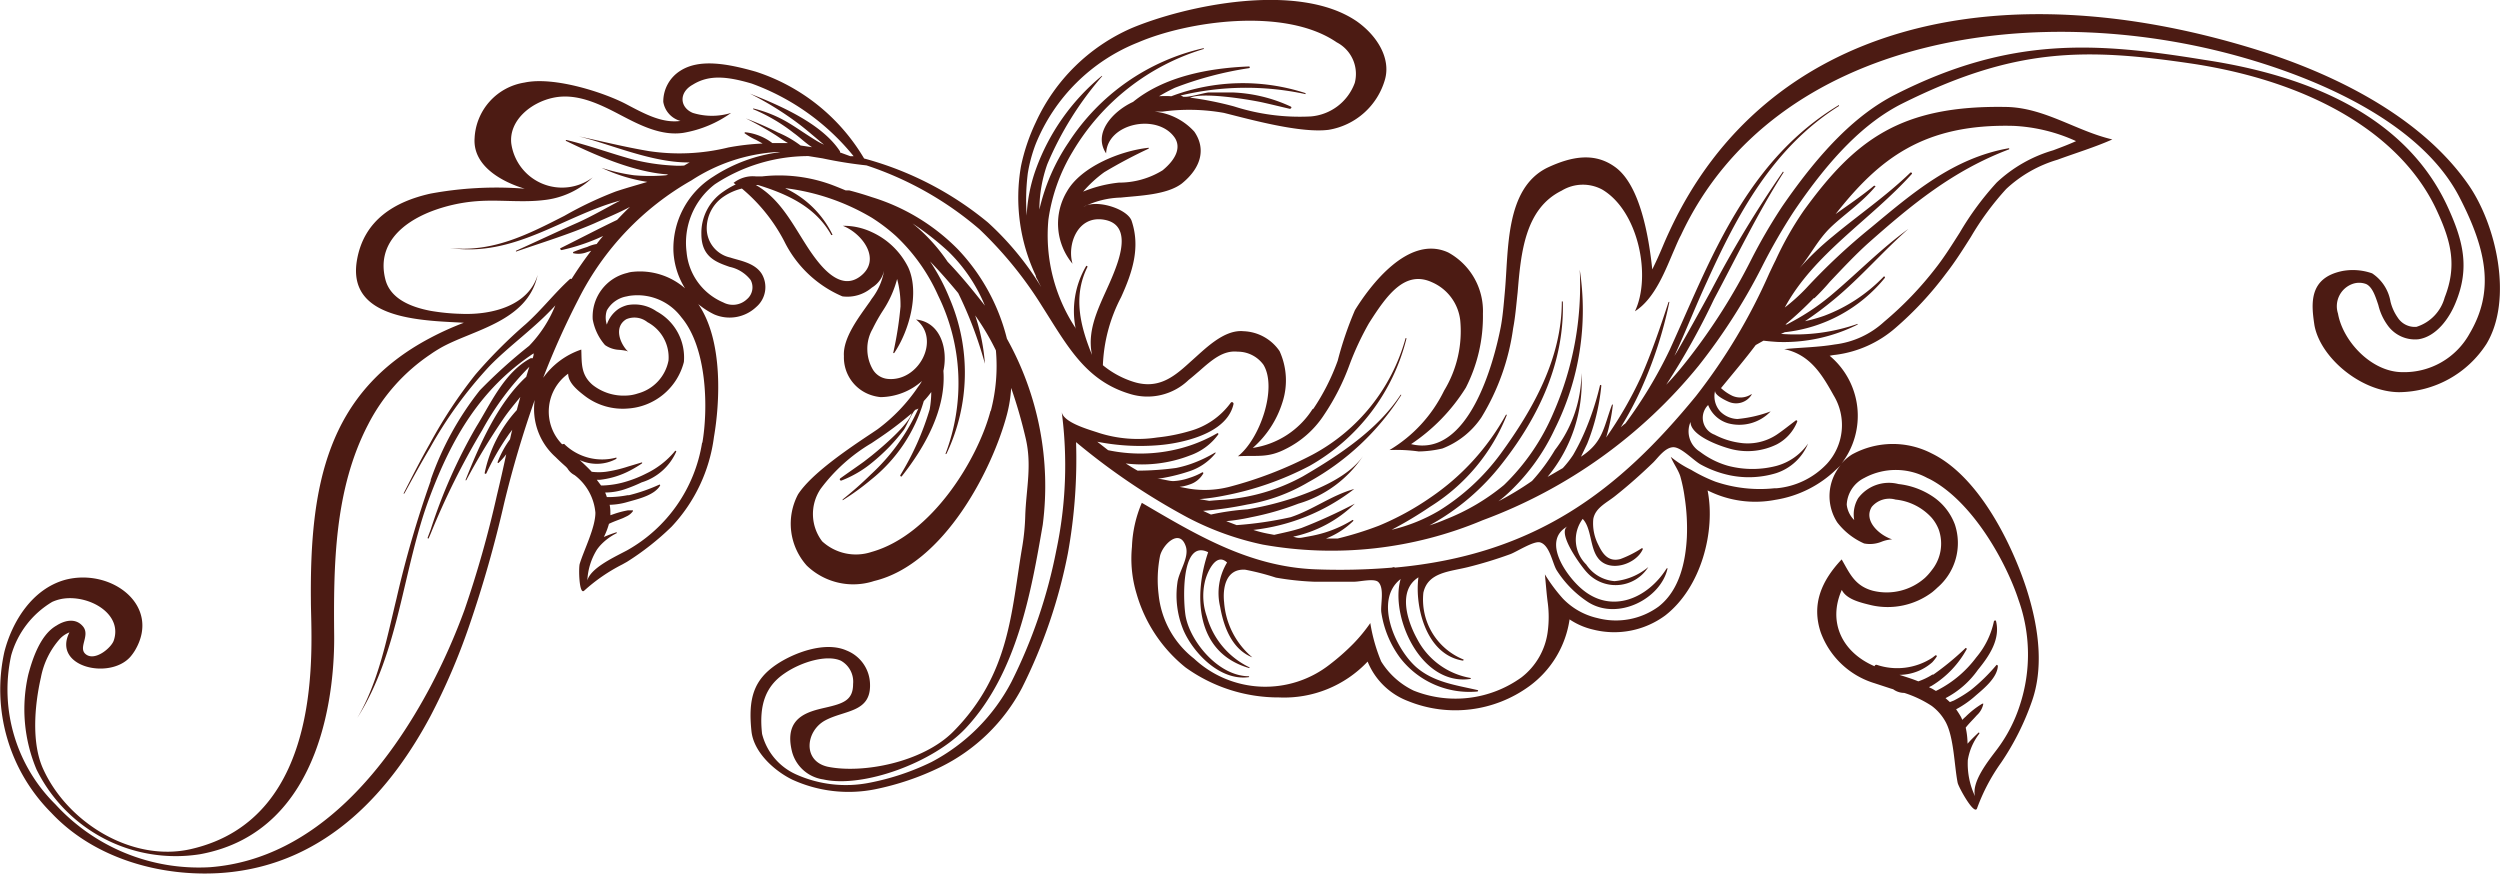
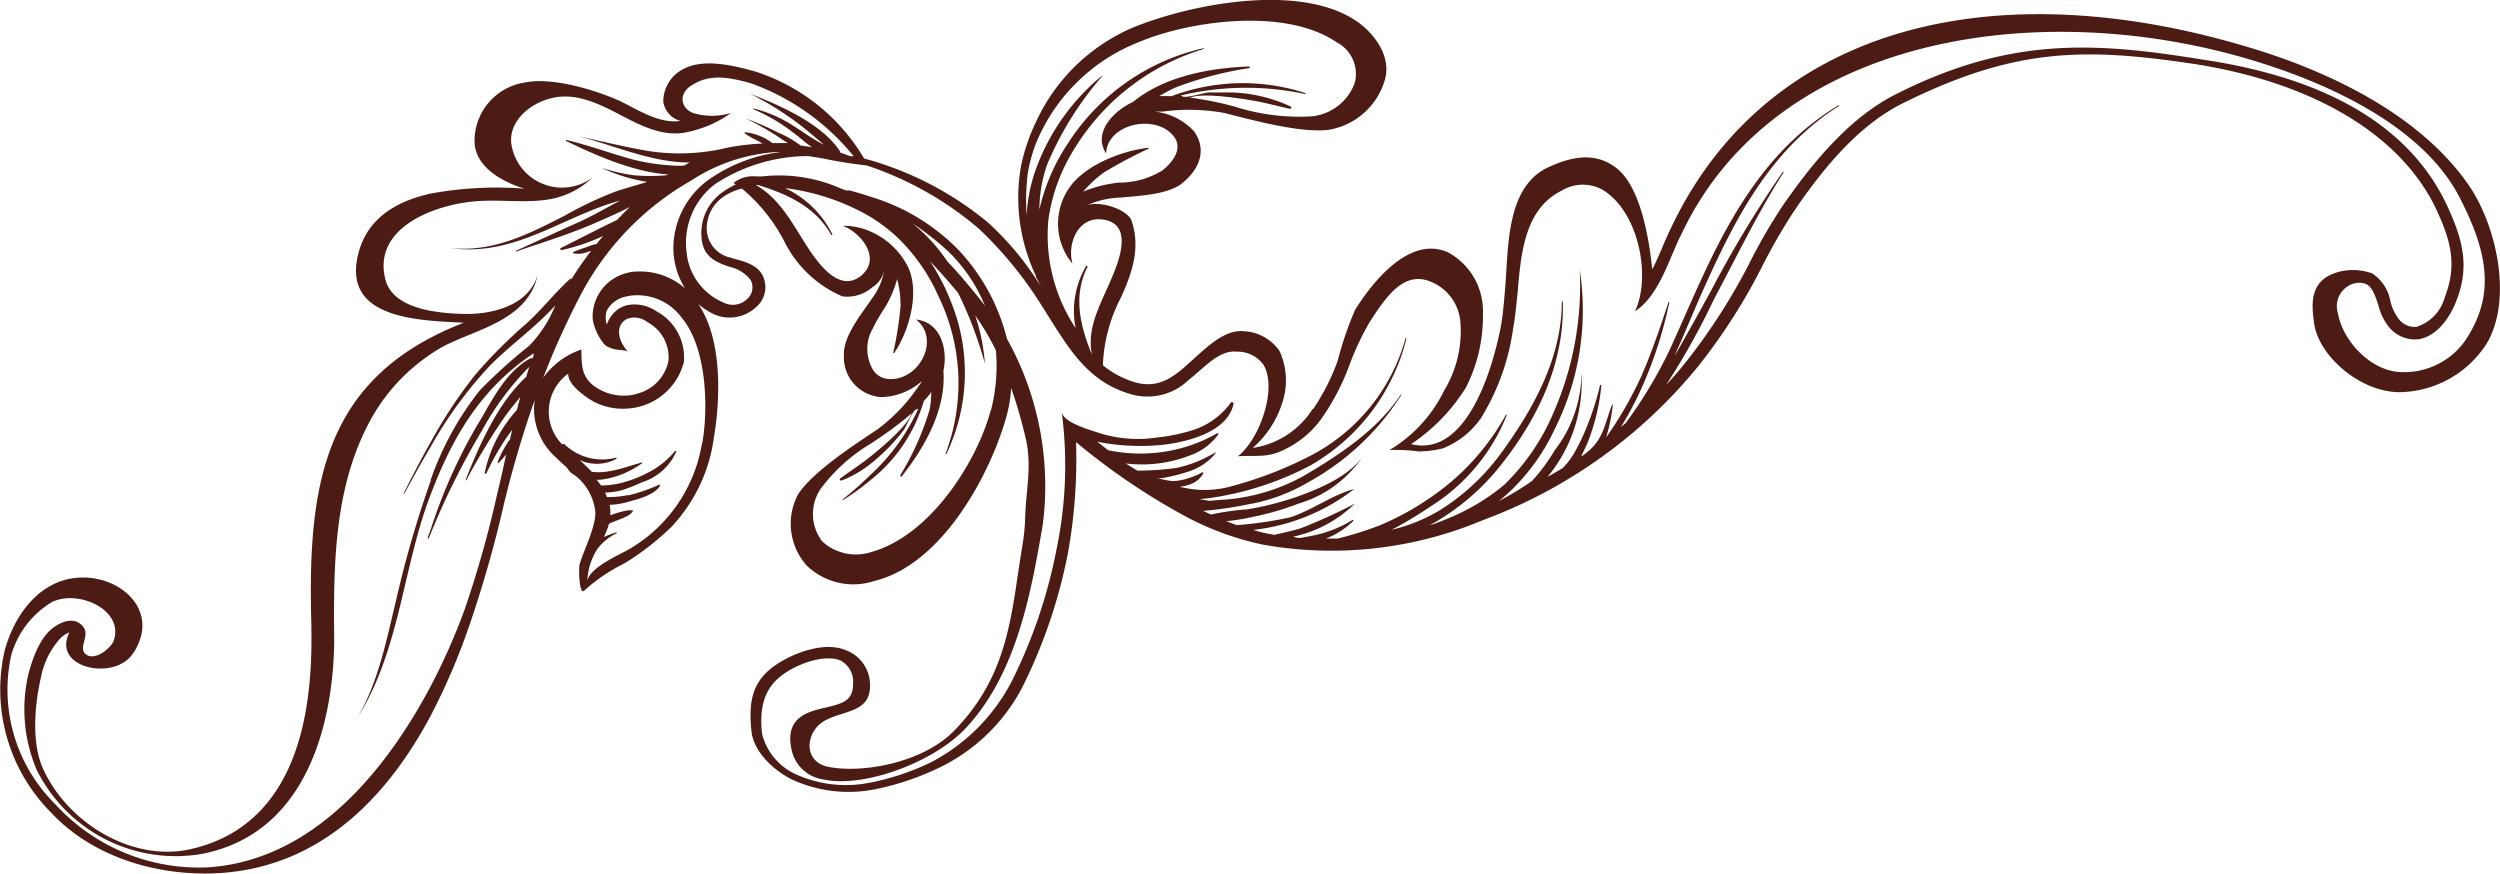
<svg xmlns="http://www.w3.org/2000/svg" viewBox="0 0 177.15 61.93">
  <defs>
    <style>.cls-1{fill:#4c1b13;fill-rule:evenodd;}</style>
  </defs>
  <g id="Слой_2" data-name="Слой 2">
    <g id="Слой_2-2" data-name="Слой 2">
      <path class="cls-1" d="M174.85,13c-3.74-5.31-10.64-8.12-14.76-9.42-18.58-5.83-35-1.85-41.79,12.8-.16.34-.32.7-.47,1.06-.23.55-.48,1.11-.75,1.65-.23-2.18-.83-6-2.67-7.28-1.41-1-3-.76-4.78.08-3,1.49-2.72,5.85-3,8.83-.08.9-.15,1.74-.29,2.47-.48,2.45-2.25,9.28-6.35,8.28a13.17,13.17,0,0,0,3.88-4,11.11,11.11,0,0,0,1.21-5.24,4.73,4.73,0,0,0-2.46-4.34c-2.83-1.3-5.57,2.4-6.61,4.09a24.77,24.77,0,0,0-1.22,3.58,15.5,15.5,0,0,1-1.72,3.4L93,29a6.08,6.08,0,0,1-4.23,2.74,7.09,7.09,0,0,0,2.1-3.22,5,5,0,0,0-.2-3.64,3.23,3.23,0,0,0-2.55-1.41c-1.43-.14-2.79,1.32-3.78,2.18l-.11.1c-1.1,1-2.18,1.83-3.87,1.32a6.49,6.49,0,0,1-2.21-1.19,11.31,11.31,0,0,1,1.29-4.82c.8-1.76,1.38-3.51.75-5.4-.29-.87-2.53-1.57-3.41-1A6.27,6.27,0,0,1,79.43,14c1.32-.14,3.26-.19,4.32-1,1.45-1.18,1.67-2.53.88-3.67a4.4,4.4,0,0,0-2.8-1.42c.19,0,.37,0,.54,0A14,14,0,0,1,86.73,8c1.92.48,5.41,1.45,7.41,1.2a5,5,0,0,0,4-3.57c.42-1.49-.54-3.09-2-4.12C92-1.32,84,.39,80.17,2A13.33,13.33,0,0,0,73.4,8.66a13.83,13.83,0,0,0-1.05,3.1,12.93,12.93,0,0,0,1.05,7.78c0,.13.11.25.16.37s.15.29.22.43A20.93,20.93,0,0,0,70,15.76a23.24,23.24,0,0,0-8.77-4.53,13.89,13.89,0,0,0-7.67-6.15c-2-.57-4-.94-5.36-.06A2.58,2.58,0,0,0,47,7.22a1.68,1.68,0,0,0,1.22,1.35c-1.28.17-2.47-.46-3.81-1.17-1.56-.83-5.13-2-7.24-1.55a4.19,4.19,0,0,0-3.54,3.94c-.14,2,2,3.12,3.55,3.58a25.66,25.66,0,0,0-6.68.35c-2.54.57-4.7,1.87-5.2,4.68-.58,3.25,2.37,4.05,5.2,4.32.83.08,1.65.11,2.37.15a20.84,20.84,0,0,0-2.37,1.07c-7.35,3.87-8.55,10.5-8.47,18.64,0,3,1.14,15.4-8.52,17.59-4.14.94-8.73-1.86-10.46-5.7-.8-1.77-.63-4.36-.15-6.47a5.71,5.71,0,0,1,1.36-2.75,1.87,1.87,0,0,1,.66-.44c-1.23,2.44,2.83,3.39,4.31,1.74a3.46,3.46,0,0,0,.34-.47c1.87-3.17-1.67-5.84-4.93-5-2.38.65-3.79,3-4.33,5.11a12.35,12.35,0,0,0,3.32,11.4c3.09,3.3,7.89,4.58,12.16,4.26,7.56-.58,12.07-6.16,14.71-11.1a45.71,45.71,0,0,0,2.74-6.38,85,85,0,0,0,2.49-8.74,74.86,74.86,0,0,1,2.16-7.29,4.56,4.56,0,0,0,1.48,4.05c.24.24.49.47.74.69l.1.11a1.25,1.25,0,0,0,.51.48,3.75,3.75,0,0,1,1.47,2.66c0,1.06-.8,2.61-1.11,3.62-.09.28-.05,2.22.31,1.91A12.31,12.31,0,0,1,44.09,40l.34-.19a19.15,19.15,0,0,0,3.16-2.49,11.41,11.41,0,0,0,3-6.35c.42-2.42.67-6.84-1.11-9.42a5.59,5.59,0,0,0,1.11.72,2.75,2.75,0,0,0,3-.52,1.85,1.85,0,0,0,.39-2.34c-.5-.8-1.58-.94-2.23-1.16a2.12,2.12,0,0,1-1.67-2,2.71,2.71,0,0,1,1.2-2.32,4,4,0,0,1,1.29-.57,12.21,12.21,0,0,1,3,3.73A8.17,8.17,0,0,0,59.69,21a2.67,2.67,0,0,0,2.09-.62,1.86,1.86,0,0,0,.87-1.22,4.46,4.46,0,0,1-.87,2c-.07.1-.13.21-.21.31-.7,1-1.85,2.47-1.77,3.76a2.81,2.81,0,0,0,2,2.79,3,3,0,0,0,.61.12A4.51,4.51,0,0,0,65.33,27a3.06,3.06,0,0,1-.28.42,12.23,12.23,0,0,1-2.87,3l-.4.27c-1.67,1.11-4.27,2.86-5.23,4.34a4.44,4.44,0,0,0,.62,5.05,4.75,4.75,0,0,0,4.61,1.14l.16-.05c5-1.2,8.41-8,9.41-11.79a9.53,9.53,0,0,0,.3-1.89c.4,1.14.73,2.3,1,3.44.5,2,.07,3.63,0,5.59a15.74,15.74,0,0,1-.22,2.26c-.78,4.58-.86,9-4.88,13.06-2.16,2.18-6.42,3-8.9,2.49-1.81-.41-1.55-2.54-.18-3.28s3.24-.55,3.18-2.56A2.62,2.62,0,0,0,60,46.1c-1.56-.7-3.81.19-5,1-1.58,1.08-2,2.38-1.75,4.73.17,1.5,1.64,2.8,2.88,3.41a9.59,9.59,0,0,0,5.87.69,19.3,19.3,0,0,0,4.61-1.56,13,13,0,0,0,5.81-5.63,37,37,0,0,0,3.25-9.53,37.59,37.59,0,0,0,.58-7.88,47,47,0,0,0,7.94,5.36,20.59,20.59,0,0,0,5.29,1.9,27.64,27.64,0,0,0,15.59-1.73,35.65,35.65,0,0,0,15.3-10.95,41.69,41.69,0,0,0,4.48-7A41.15,41.15,0,0,1,127.1,15c2.63-3.9,5.06-6.32,7.63-7.63,8-4,12.94-4,20.67-2.85C164,5.84,170.28,9.64,172.71,15c1,2.17,1.39,3.87.52,6.08a3,3,0,0,1-2,2.08,1.44,1.44,0,0,1-1.33-.66,3.4,3.4,0,0,1-.51-1.13,3,3,0,0,0-1.3-2A4.11,4.11,0,0,0,166,19.2c-2.44.49-2.22,2.36-2,3.84.41,2.29,3.29,4.73,6,4.75a7.45,7.45,0,0,0,6.19-3.42C178.09,21.22,176.9,15.88,174.85,13ZM73.4,18.15h0v0ZM78.07,5.38A15.33,15.33,0,0,0,73.4,12a11.17,11.17,0,0,0-.65,3.28,15.46,15.46,0,0,1,.08-3,10.49,10.49,0,0,1,.57-2.1A13,13,0,0,1,80.66,3c3.5-1.5,10.39-2.52,14.06,0A2.52,2.52,0,0,1,96,5.87a3.63,3.63,0,0,1-3.11,2.38,15.2,15.2,0,0,1-5.45-.71,23.44,23.44,0,0,0-3.11-.62c.89-.39,3.91.09,5,.31.69.15,1.37.32,2.06.48.1,0,.17-.11.07-.16a10.69,10.69,0,0,0-4.16-1c-.55,0-1.09,0-1.63,0-.23,0-1.27.31-1.66.31H83.9l-.05,0a.69.69,0,0,0-.2-.09,19.92,19.92,0,0,1,8.86-.1s0,0,0-.07A14.31,14.31,0,0,0,83,6.82a6.31,6.31,0,0,0-.87,0c.35-.21.72-.41,1.12-.6A24.88,24.88,0,0,1,88.5,4.83a.06.06,0,0,0,0-.12c-2.85.11-6,.71-8.21,2.51-1.45.67-2.86,2.23-1.91,3.65C78.46,8.73,82,8,83.23,9.74c.46.67.15,1.51-.85,2.33a5.86,5.86,0,0,1-3.09.87,9.11,9.11,0,0,0-2.54.64,8.75,8.75,0,0,1,1.5-1.38,35,35,0,0,1,3.15-1.67s0-.06,0-.06c-2,.21-4.78,1.34-5.78,3.07A4.44,4.44,0,0,0,76,18.69c-.4-1.33.34-3.45,2.24-3.12s1.18,2.52.7,3.73c-.76,1.95-2,3.78-1.56,5.85h0c-.81-2-1.38-4.12-.32-6.24,0-.06-.07-.1-.1-.05a6.29,6.29,0,0,0-.73,4.46l0-.05a11.92,11.92,0,0,1-1.94-7.71A12.7,12.7,0,0,1,76,10.76a16.25,16.25,0,0,1,9.3-7.29s0-.07,0-.06a15.47,15.47,0,0,0-9.58,6.68,14.1,14.1,0,0,0-2.07,4.76,9.74,9.74,0,0,1,.56-3.21A23.3,23.3,0,0,1,78.1,5.4S78.09,5.36,78.07,5.38Zm-40.33,20h-.13c-1.88,1-2.85,3.24-3.86,4.86a37.16,37.16,0,0,0-3.23,7.28l-.22.59c0,.05.07.08.09,0l.13-.3a53.24,53.24,0,0,1,3.65-7.33,20,20,0,0,1,3.34-4.49c-.08.24-.15.47-.22.71-2.07,1.9-3.38,5-4.31,7.33,0,0,.05,0,.06,0a46.06,46.06,0,0,1,2.6-4.31c.37-.55.81-1.07,1.23-1.59-.08.3-.17.62-.25.93a9.51,9.51,0,0,0-2.28,4.47.07.07,0,0,0,.13,0A17.66,17.66,0,0,1,36,30.86c.09-.14.2-.27.3-.41-.06.22-.11.45-.16.68a6.94,6.94,0,0,0-.89,1.64s.07.08.11,0a4.81,4.81,0,0,0,.51-.58q-.32,1.5-.66,2.91a76,76,0,0,1-2.3,8.13,44.36,44.36,0,0,1-2.39,5.39C27.67,54,22.59,60.86,14.88,61.45A13.77,13.77,0,0,1,3.93,57,11.42,11.42,0,0,1,.79,46.45a6.44,6.44,0,0,1,2.91-3.8,3,3,0,0,1,1.08-.26c1.82-.09,3.89,1.22,3.28,3-.17.5-1.28,1.45-1.94,1s.31-1.34-.24-2S4.51,44,4,44.33c-1.14.64-1.71,2.38-2,3.49a11,11,0,0,0,.59,6.71,11,11,0,0,0,11.59,6c8.94-1.64,9.52-12.23,9.5-15.44-.05-5,0-10.39,2.4-15a13.25,13.25,0,0,1,4.45-5c.21-.15.44-.29.66-.42,2.23-1.29,6.2-1.84,6.91-5.19-.64,2.16-3.19,2.84-5.37,2.76a15.06,15.06,0,0,1-2.2-.21c-1.48-.28-2.9-.89-3.23-2.26-.59-2.39,1.1-3.94,3.23-4.78a11.44,11.44,0,0,1,3.21-.73c1.6-.13,3.2.11,4.78-.08A5.9,5.9,0,0,0,42,12.57a3.63,3.63,0,0,1-5.77-2.4c-.18-1.62,1.38-2.92,3-3.25s3.19.41,4.74,1.23c1.32.69,2.88,1.51,4.47,1.26A8.17,8.17,0,0,0,51.81,8,4.59,4.59,0,0,1,49.09,8c-.93-.39-1-1.45,0-2,1.17-.73,2.46-.58,4.17-.08a16.57,16.57,0,0,1,7.23,5.15l-.23,0-.74-.27a.12.12,0,0,0,0-.08c-1.26-1.94-4.2-3.23-6.39-4.09,0,0-.07,0,0,0a22.52,22.52,0,0,1,3.39,2.09c.62.46,1.22,1,1.87,1.53a4.3,4.3,0,0,1-.6-.32c-.65-.39-1.27-.84-1.94-1.24a9,9,0,0,0-2.45-1c-.05,0-.06.05,0,.06a12.36,12.36,0,0,1,2.85,1.68c.41.29.83.71,1.29,1l-.81-.12a7.47,7.47,0,0,0-1.6-.92,22.87,22.87,0,0,0-2.28-1s-.06,0,0,0a22.45,22.45,0,0,1,2.15,1.21c.27.18.55.38.84.54-.37,0-.73,0-1.11,0a3.83,3.83,0,0,0-1.94-.77s-.07.07,0,.09a4.28,4.28,0,0,0,.78.45l.47.26a17.42,17.42,0,0,0-2.43.28,14.52,14.52,0,0,1-5.61.26C44.21,10.41,42.61,10,41,9.66c0,0,0,0,0,0,2.27.56,5.24,1.89,7.88,1.85-.13.06-.26.14-.4.22a5.12,5.12,0,0,1-.79,0,14.43,14.43,0,0,1-2.85-.43c-1.58-.43-3.1-1-4.7-1.38-.06,0-.07.07,0,.08,1.73.84,4.68,2.21,7.21,2.36l-.14.06a13.38,13.38,0,0,1-2.28,0,12.9,12.9,0,0,1-2.31-.53s0,0,0,0a12,12,0,0,0,3.25,1c-.72.22-1.46.42-2.24.68A26.21,26.21,0,0,0,40,15.29c-2.55,1.3-5.09,2.62-8.12,2.28,0,0,0,0,0,0,4.57.68,8-2.26,12.07-3.36-1,.53-2,1.11-3,1.56-1.47.65-2.92,1.34-4.39,2,0,0,0,.07,0,.06,1.87-.65,3.75-1.22,5.55-2,.82-.37,1.71-.73,2.53-1.17-.32.3-.62.61-.91.92-1.34.64-2.67,1.34-4,2-.08,0,0,.16.07.14a14.09,14.09,0,0,0,2.94-1c-.16.18-.32.38-.46.57a2.61,2.61,0,0,0-.67.21,10.2,10.2,0,0,0-1,.36s0,.06,0,.08a1.63,1.63,0,0,0,1-.08l.28-.09c-.49.64-.95,1.3-1.39,2a.11.11,0,0,0-.11,0c-1.1,1-2,2.18-3.14,3.2a34.28,34.28,0,0,0-3.56,3.57,33.44,33.44,0,0,0-3.22,4.88c-.66,1.16-1.26,2.34-1.87,3.54,0,0,0,.05.06,0,.58-1.06,1.17-2.15,1.81-3.22a29.86,29.86,0,0,1,4.2-5.78c1.4-1.45,3.29-2.77,4.68-4.32a8.86,8.86,0,0,1-1.86,2.87A36.59,36.59,0,0,0,34,27.66,21.66,21.66,0,0,0,30.52,34l0,.07A74.92,74.92,0,0,0,28.1,42.4c-.69,2.83-1.26,5.89-2.78,8.47,0,0,0,.05,0,0,3-4.72,3.21-10.58,5.14-15.68l0,0c1.55-4.12,3.57-7.64,7.35-10.15C37.83,25.14,37.78,25.27,37.74,25.41ZM41,21.18a20.06,20.06,0,0,1,8-8.4,12.48,12.48,0,0,1,5.92-2,2.32,2.32,0,0,1,.37,0,11.19,11.19,0,0,0-4.77,1.75,6,6,0,0,0-2.8,5.29,5.46,5.46,0,0,0,.82,2.61,4.86,4.86,0,0,0-3.69-1.17,1.67,1.67,0,0,0-.4.08A3.18,3.18,0,0,0,42,22.63a3.76,3.76,0,0,0,.87,1.82,1.9,1.9,0,0,0,1,.34,4.2,4.2,0,0,1,.51.07.37.37,0,0,1,.14.07l-.14-.15c-.51-.6-.84-1.65,0-2.16l0,0a1.47,1.47,0,0,1,1.5.21,2.82,2.82,0,0,1,1.49,2.72,3,3,0,0,1-2.17,2.33,2.83,2.83,0,0,1-.82.15A3.55,3.55,0,0,1,42,27.28c-.86-.73-.77-1.56-.81-2.51a5.46,5.46,0,0,0-2.7,2A55.9,55.9,0,0,1,41,21.18Zm8.75,10.19A10.66,10.66,0,0,1,44.43,39l-.25.13c-.8.42-2.34,1.16-2.56,2a4.53,4.53,0,0,1,.67-2.17,3,3,0,0,1,.32-.39,4,4,0,0,1,1.09-.79s0-.08,0-.07a9.57,9.57,0,0,0-.91.34,5,5,0,0,0,.36-.93h0c.32-.16.66-.27,1-.41l.31-.15a1.14,1.14,0,0,0,.39-.34s0-.06,0-.06l-.34,0a6.62,6.62,0,0,0-1,.26l-.26.09a1,1,0,0,0,0-.17,2.57,2.57,0,0,0-.05-.57,4.83,4.83,0,0,0,1.27-.2l.25-.07c.69-.19,1.7-.47,2.06-1.1,0,0,0-.08-.06-.06a12.15,12.15,0,0,1-2.15.75l-.1,0a7.51,7.51,0,0,1-1.14.13H43a3,3,0,0,0-.12-.32,4.43,4.43,0,0,0,1.53-.28,10.75,10.75,0,0,0,1.06-.44A3.94,3.94,0,0,0,47.92,32c0-.06-.07-.09-.12,0a6,6,0,0,1-2,1.55,8.31,8.31,0,0,1-1.35.55,6.45,6.45,0,0,1-1.69.3h-.17L42.29,34h.21a6,6,0,0,0,1.93-.55,8.06,8.06,0,0,0,1.07-.62s0-.09,0-.07l-1,.3a9.2,9.2,0,0,1-1.57.37,4.11,4.11,0,0,1-1,0c-.27-.29-.56-.56-.85-.83a2.89,2.89,0,0,0,2.6-.09s0-.11,0-.09A3.84,3.84,0,0,1,40,31.48c0-.05-.12,0-.17,0a3.31,3.31,0,0,1,.43-5c0,.65.69,1.2,1.2,1.59a4.42,4.42,0,0,0,3,.88,4.39,4.39,0,0,0,4-3.3,3.71,3.71,0,0,0-1.94-3.59,2.73,2.73,0,0,0-2.06-.44,2.24,2.24,0,0,0-.6.25A2.16,2.16,0,0,0,43,23a1.6,1.6,0,0,1,0-1,2,2,0,0,1,1.42-1,2.38,2.38,0,0,1,.37-.06,3.88,3.88,0,0,1,3.49,1.54C50.13,24.67,50.18,29,49.77,31.37Zm20.44-2.26c-.88,3.37-4.13,8.79-8.43,10a3.53,3.53,0,0,1-3.5-.75,3.19,3.19,0,0,1-.11-3.72,12.25,12.25,0,0,1,3.61-3.24l.37-.25a24.94,24.94,0,0,0,2.47-1.86c-.2.73-1.8,2.16-2.84,3l-.54.42c-.55.4-1.13.79-1.68,1.19-.08.07,0,.18.09.15a7.86,7.86,0,0,0,2.13-1.24,14.23,14.23,0,0,0,1.27-1.16,14,14,0,0,0,1-1.17c.14-.17.54-1.11.77-1.38l.07-.07,0,0a.46.46,0,0,0,.21-.09,14.28,14.28,0,0,1-3.37,4.68,26,26,0,0,1-2,1.77s0,.08,0,.06a17.64,17.64,0,0,0,2-1.45,11.1,11.1,0,0,0,3.75-5.58,6.42,6.42,0,0,0,.53-.64A7.69,7.69,0,0,1,65.88,29a19.6,19.6,0,0,1-2.09,4.68c0,.06.07.12.11.07,1.68-2.12,3.15-4.8,2.95-7.47.32-1.46-.14-3.44-1.94-3.64,1.78,1.39.21,4.42-2,4.21a1.38,1.38,0,0,1-1.08-.7,2.87,2.87,0,0,1-.37-1.35,2.8,2.8,0,0,1,.37-1.49A12.11,12.11,0,0,1,62.57,22a7.61,7.61,0,0,0,1-2.23,7.09,7.09,0,0,1,.24,1.95,24.87,24.87,0,0,1-.52,3.3s0,0,.07,0c1.07-1.58,1.82-4.27,1-6.07a5.36,5.36,0,0,0-2.58-2.5A4.68,4.68,0,0,0,59.72,16c1.39.54,2.75,2.38,1.28,3.55s-2.88-.72-3.62-1.8c-1.14-1.7-2-3.6-3.82-4.64h.15c2.11.65,4.08,1.56,5.18,3.52,0,.06.13,0,.1,0a7,7,0,0,0-3.35-3.29h.06a15.75,15.75,0,0,1,6.08,2.09,12.69,12.69,0,0,1,1.7,1.29,13.15,13.15,0,0,1,3,4.23A14.08,14.08,0,0,1,67,32.15s0,.06.07,0a13.33,13.33,0,0,0,.22-11,14.27,14.27,0,0,0-1.39-2.63c.73.75,1.39,1.51,2,2.25a28.32,28.32,0,0,1,1.89,5s0,0,0,0a13.76,13.76,0,0,0-.69-3.42,17.59,17.59,0,0,1,1.47,2.48A12.54,12.54,0,0,1,70.21,29.11ZM64.66,15.83a20,20,0,0,1,2.55,2,11.37,11.37,0,0,1,2.58,3.83l-.16-.21c-.73-.92-1.53-1.91-2.48-2.9A12.39,12.39,0,0,0,64.66,15.83ZM84.24,35.69h0l-.06,0h.07ZM175,23.63a5.29,5.29,0,0,1-4.76,2.74c-2.2,0-4.23-2.2-4.57-4.15a1.68,1.68,0,0,1,1-2.09,1.4,1.4,0,0,1,1,0c.44.21.65.86.86,1.49a4,4,0,0,0,.65,1.42,2.38,2.38,0,0,0,2.19,1c1.27-.19,2.2-1.49,2.65-2.63,1-2.44.51-4.36-.54-6.67-2.55-5.63-8.37-9.16-17.29-10.5C148.56,3,142.49,2.54,134.3,6.7c-2.71,1.38-5.23,3.89-8,7.91a38.39,38.39,0,0,0-2.24,3.85,42.43,42.43,0,0,1-4.4,6.94c-.5.64-1,1.25-1.59,1.86a51.12,51.12,0,0,0,3.38-6.05c1.6-3,3.1-6.12,4.94-9,0,0-.05-.09-.08,0a79.69,79.69,0,0,0-5.06,8.38c-.8,1.45-1.59,2.9-2.42,4.34l-.18.29c.81-1.76,1.51-3.55,2.32-5.3,2.13-4.7,4.64-9.45,9.34-12.41,0,0,0-.09,0-.07-4.32,2.6-6.91,6.52-9,10.76-1.07,2.18-2,4.41-3,6.6A31.94,31.94,0,0,1,115.18,30c-.11.08-.22.18-.33.27a23.5,23.5,0,0,0,1.44-2.7,29.51,29.51,0,0,0,2-6.16s0-.05-.06,0c-.58,1.77-1.18,3.54-1.93,5.26A27.48,27.48,0,0,1,113.81,31a13.07,13.07,0,0,0,.48-2.33s-.05,0-.06,0c-.6,1.6-.62,2.66-2.2,3.69l.44-.92a14.83,14.83,0,0,0,1-4.11c0-.06-.09-.08-.1,0a19.62,19.62,0,0,1-1.09,3.3,15.15,15.15,0,0,1-.81,1.61,7.29,7.29,0,0,1-.73.93c-.35.2-.71.42-1.08.62a10.52,10.52,0,0,0,2.4-7.36h0a9,9,0,0,1-1.88,5.46,13.33,13.33,0,0,1-1.62,2.19,21.23,21.23,0,0,1-2.38,1.44,8.71,8.71,0,0,0,.82-.7,14.61,14.61,0,0,0,3.17-4.42,18.83,18.83,0,0,0,1.77-11.29h0a22.48,22.48,0,0,1-1.85,10.11,15.5,15.5,0,0,1-3.52,5.15,15.14,15.14,0,0,1-4.15,2.44,11.52,11.52,0,0,1-1.13.42,16.57,16.57,0,0,0,5.16-4.4c2.66-3.39,4.42-7.26,4.29-11.47,0,0-.07,0-.07,0,0,4-2,7.6-4.36,10.83a15.63,15.63,0,0,1-4.34,4,12,12,0,0,1-3.36,1.35,27.91,27.91,0,0,0,2.74-1.64,13.55,13.55,0,0,0,5.43-6.51,0,0,0,0,0-.07,0,17,17,0,0,1-5.34,5.86,19.49,19.49,0,0,1-3.66,2,24.11,24.11,0,0,1-2.92.91h-.83a5.74,5.74,0,0,0,1.94-1.25s0-.09-.07-.06a8.48,8.48,0,0,1-2.6,1.06c-.3.07-.62.12-.93.18s-.44,0-.67-.06A8.88,8.88,0,0,0,96,35.69s0-.07,0,0a36.62,36.62,0,0,1-3.77,1.72c-.63.21-1.29.34-1.94.49l-.48-.09c-.36-.07-.7-.16-1-.26a14.25,14.25,0,0,0,7.15-2.9,0,0,0,1,0,0,0c-1.6.44-2.93,1.48-4.51,2a26.06,26.06,0,0,1-3.82.56l-.74-.28a13.64,13.64,0,0,0,1.77-.28A19.86,19.86,0,0,0,92,35.69a8.29,8.29,0,0,0,4.58-3.37,0,0,0,1,0,0,0c-1,1.44-3.11,2.33-4.79,2.92a21.56,21.56,0,0,1-3.39.85,18.36,18.36,0,0,0-2.59.37l-.56-.26a25.07,25.07,0,0,0,3.13-.45,12.58,12.58,0,0,0,4.34-1.59A18.16,18.16,0,0,0,99.29,28s0-.08-.06,0c-1.62,2.45-4.31,4.24-6.9,5.75a13.62,13.62,0,0,1-4.55,1.54c-.67.11-1.38.13-2.09.2l-.7-.12h0a15.38,15.38,0,0,0,1.81-.26,21.76,21.76,0,0,0,6-2.1A14.35,14.35,0,0,0,99.66,24c0-.05-.06-.07-.07,0A13.38,13.38,0,0,1,93,32.22a27.94,27.94,0,0,1-5.9,2.28,7,7,0,0,1-2.83.13l-.69-.13a3.15,3.15,0,0,0,.69-.16,1.71,1.71,0,0,0,1-.8s0-.09-.08-.07a4.61,4.61,0,0,1-.9.39,4,4,0,0,1-1.15.23c-.36,0-.9-.2-1.19-.15a12.82,12.82,0,0,0,2.34-.55,4,4,0,0,0,1.84-1.27,0,0,0,0,0,0-.07,9.41,9.41,0,0,1-1.79.84,8,8,0,0,1-1,.27,20.76,20.76,0,0,1-2.73.19c-.29-.16-.56-.33-.84-.51a9.42,9.42,0,0,0,4.56-.57,4.19,4.19,0,0,0,2-1.49.06.06,0,0,0-.08-.08,10.56,10.56,0,0,1-1.93.87,11.11,11.11,0,0,1-5.8.33l-.5-.39-.27-.21a15.7,15.7,0,0,0,4.42.24,11.33,11.33,0,0,0,2.15-.4c1.44-.42,2.8-1.18,3.09-2.52,0-.1-.12-.18-.2-.08a5.34,5.34,0,0,1-2.89,2A12.64,12.64,0,0,1,82,31a9.08,9.08,0,0,1-4.12-.32c-.64-.22-2.56-.73-2.65-1.51A29.06,29.06,0,0,1,74.85,39a36.13,36.13,0,0,1-3.18,9.32A13.46,13.46,0,0,1,66,54a17.6,17.6,0,0,1-4.36,1.46,8.61,8.61,0,0,1-5.26-.6A4.29,4.29,0,0,1,54,52c-.23-2.06.26-3.38,1.59-4.28,1.17-.81,3-1.36,4-.9a1.7,1.7,0,0,1,.86,1.65c0,1.15-.69,1.38-1.95,1.67s-3,.69-2.37,3.15a2.68,2.68,0,0,0,2.21,1.94c2.79.63,7.79-1.17,10.1-3.64,3.64-3.89,4.64-9.72,5.45-14.41A21.42,21.42,0,0,0,71.35,24a14.15,14.15,0,0,0-3.47-6.33,14.51,14.51,0,0,0-6.1-3.7c-.53-.18-1.07-.34-1.61-.48l-.25,0c-.34-.14-.68-.28-1-.4A10.79,10.79,0,0,0,54,12.5l-.43,0a2.21,2.21,0,0,0-1.59.46l.15.11a6.09,6.09,0,0,0-.89.52,3.52,3.52,0,0,0-1.54,3c0,1.65,1.1,2,2,2.32a2.55,2.55,0,0,1,1.49.93,1.1,1.1,0,0,1-.26,1.36,1.45,1.45,0,0,1-1.68.23,4.29,4.29,0,0,1-2.6-3.58,5.22,5.22,0,0,1,2-4.79,12.08,12.08,0,0,1,6.63-2l1,.16a30.22,30.22,0,0,0,3.12.5h0a23.66,23.66,0,0,1,8,4.52,27.7,27.7,0,0,1,4.43,5.44c1.81,2.84,3.09,5.3,6.26,6.24a4.2,4.2,0,0,0,4.14-1c.26-.2.49-.41.73-.61.92-.81,1.71-1.5,2.74-1.39a2.25,2.25,0,0,1,1.83.93c1,1.66-.26,5.27-1.81,6.48,1.42-.08,2.11.14,3.39-.52a6.88,6.88,0,0,0,2.63-2.29l.08-.12a16.36,16.36,0,0,0,1.81-3.56A20.34,20.34,0,0,1,97,22.91c1.27-2,2.55-3.79,4.47-2.91a3.36,3.36,0,0,1,2,2.68,8.11,8.11,0,0,1-1.14,5,10,10,0,0,1-3.87,4.21,11.62,11.62,0,0,1,2.07.1,7.8,7.8,0,0,0,1.68-.21,5.89,5.89,0,0,0,2.76-2.2,16.32,16.32,0,0,0,2.25-6.31c.15-.77.22-1.63.32-2.55.23-2.78.51-5.93,3.12-7.21a2.89,2.89,0,0,1,2.87-.08c2.58,1.52,3.5,6.16,2.32,8.63,1.45-.92,2.19-3,2.8-4.39.16-.37.3-.71.46-1,6.62-14.19,25.48-17,40.69-12.34,4,1.22,11.6,4.12,14.46,9.61C176.29,17.85,176.72,20.71,175,23.63Z" />
-       <path class="cls-1" d="M127.81,14.93a23.13,23.13,0,0,0-2,3.53c-.15.29-.29.6-.44.91a40.72,40.72,0,0,1-5.19,8.69c-5.41,6.61-11.3,11.25-21.33,12.16a.18.18,0,0,0-.2,0,44.42,44.42,0,0,1-5.48.12c-4.69-.19-8.45-2.48-12.26-4.71a8.67,8.67,0,0,0-.7,3.12,8.57,8.57,0,0,0,.33,3.33A10.36,10.36,0,0,0,84,47.29a11.28,11.28,0,0,0,6.63,2.13,8.13,8.13,0,0,0,6.28-2.54,5,5,0,0,0,2.87,2.8,8.9,8.9,0,0,0,8.59-1.06,7.13,7.13,0,0,0,2.85-4.73,5,5,0,0,0,1.66.72,6.09,6.09,0,0,0,5.12-1c2.57-2,3.57-6,3-8.86a7.49,7.49,0,0,0,4.79.67h0a8,8,0,0,0,4.35-2.18,2.91,2.91,0,0,0,.31-.3,3.43,3.43,0,0,0-.26,4.08,4.88,4.88,0,0,0,1.9,1.49,2.19,2.19,0,0,0,1.23-.12,2.39,2.39,0,0,1,.76-.17c-.92-.3-2.05-1.32-1.45-2.3a1.62,1.62,0,0,1,1.69-.52,4,4,0,0,1,2.56,1.29,2.88,2.88,0,0,1,.5.84,3,3,0,0,1-.5,2.88,4,4,0,0,1-.48.54,4.09,4.09,0,0,1-3.69.91c-1.3-.35-1.65-1.26-2.21-2.22-1.43,1.52-2.14,3.17-1.49,5.15a5.87,5.87,0,0,0,3.81,3.62l1.16.38.17.05a1.34,1.34,0,0,0,.79.26,7.91,7.91,0,0,1,1.94.92,3.52,3.52,0,0,1,1,1.16c.58,1.1.6,3.09.84,4.29.07.32,1.17,2.32,1.37,1.82a13.47,13.47,0,0,1,1.71-3.25A18.65,18.65,0,0,0,144,49.64c.74-2.15.6-4.83-.43-8-.92-2.81-3.22-7.82-6.69-9.51a6,6,0,0,0-5.64.07,3.23,3.23,0,0,0-.76.66,5.54,5.54,0,0,0-.83-7.65,3.5,3.5,0,0,1,.44-.07,8,8,0,0,0,4.23-1.91,24.06,24.06,0,0,0,3.57-3.84c.64-.82,1.21-1.72,1.76-2.59a20.12,20.12,0,0,1,2.51-3.41,9.07,9.07,0,0,1,3.63-2.07c1.27-.47,2.66-.89,3.89-1.44-2.54-.59-4.77-2.23-7.46-2.3C134.67,7.43,131.44,9.92,127.81,14.93Zm4.29,18.94a4.68,4.68,0,0,1,4.47,0,3.59,3.59,0,0,1,.34.17c3,1.68,5.3,5.93,6.13,8.49a11.49,11.49,0,0,1,.1,7.4,10.57,10.57,0,0,1-1.64,3.18c-.61.81-1.81,2.29-1.55,3.31a5.38,5.38,0,0,1-.51-2.57,4.43,4.43,0,0,1,.13-.55,4.17,4.17,0,0,1,.69-1.32s0-.11-.07-.06c-.23.22-.51.48-.77.78a5.38,5.38,0,0,0-.13-1.14l0,0c.24-.31.53-.58.79-.88a1.45,1.45,0,0,0,.46-.82,0,0,0,0,0-.07,0,6.12,6.12,0,0,0-1.19.93,2.39,2.39,0,0,0-.23.22l-.09-.2a6.37,6.37,0,0,0-.35-.55,7,7,0,0,0,1.42-1c.61-.52,1.51-1.27,1.54-2.09,0,0-.07-.08-.1-.05a12.62,12.62,0,0,1-1.81,1.77,9,9,0,0,1-1.21.75l-.28.11-.31-.28a6.41,6.41,0,0,0,2.29-2c.82-1,1.6-2.17,1.29-3.45,0-.08-.13-.06-.15,0a5.79,5.79,0,0,1-1.25,2.56,7.94,7.94,0,0,1-2.68,2.29l-.18.09-.29-.17a.93.93,0,0,1-.2-.1l.2-.1h0a6.9,6.9,0,0,0,2.48-2.61s-.05-.09-.09-.06A19.65,19.65,0,0,1,137,47.8l-.07,0a4.53,4.53,0,0,1-1,.48c-.44-.18-.9-.32-1.34-.46a3.55,3.55,0,0,0,2.33-.89,3,3,0,0,0,.32-.41.07.07,0,0,0-.1-.08l-.22.17a4.55,4.55,0,0,1-3.93.5.13.13,0,0,0-.16.1c-2.33-1-3.32-3.16-2.32-5.41.33.68,1.37.91,2.11,1.09a5.25,5.25,0,0,0,4.3-.93c.12-.1.24-.2.35-.31a4.16,4.16,0,0,0,1.25-4.49,4.11,4.11,0,0,0-1.6-2,5.43,5.43,0,0,0-2.39-.86,2.72,2.72,0,0,0-2.86,1,2.25,2.25,0,0,0-.28,1.55,1.81,1.81,0,0,1-.53-1.09A2.22,2.22,0,0,1,132.1,33.87Zm-6.28-11.75v0a.1.1,0,0,0,0,0s0,0,0,0l0,0ZM147.11,10c-.55.25-1.09.45-1.62.65a9.88,9.88,0,0,0-4,2.28,20.84,20.84,0,0,0-2.62,3.55c-.54.85-1.09,1.73-1.71,2.52a24.36,24.36,0,0,1-3.64,3.79A6.26,6.26,0,0,1,130,24.41c-1.17.2-2.39.21-3.57.33,1.86.39,2.7,1.84,3.51,3.29a4.06,4.06,0,0,1-.48,4.83,5.58,5.58,0,0,1-3.59,1.74l-.15,0a9.81,9.81,0,0,1-4.17-.47,11,11,0,0,1-1.72-.84,7.19,7.19,0,0,1-1.44-.92c.19.47.51.89.67,1.36a10.81,10.81,0,0,1,.31,1.48,14.57,14.57,0,0,1,.16,2.88c-.09,1.7-.51,3.73-2,4.89a5.13,5.13,0,0,1-4.32.82,4.89,4.89,0,0,1-2.46-1.38,11.65,11.65,0,0,1-1.28-1.72c.06.56.12,1.41.21,2.06a7.79,7.79,0,0,1,0,1.93A4.88,4.88,0,0,1,107.81,48a8,8,0,0,1-7.63.94,5.5,5.5,0,0,1-2.31-2.07,11.94,11.94,0,0,1-.77-2.72,11.29,11.29,0,0,1-1.2,1.46,15.87,15.87,0,0,1-1.68,1.48,7.4,7.4,0,0,1-9.61-.42,6.59,6.59,0,0,1-2.51-4.54,8.68,8.68,0,0,1,.1-2.74c.19-.8,1.4-2,1.83-.66.25.79-.51,1.78-.6,2.57a6.42,6.42,0,0,0,.44,3.38c.7,1.59,2.59,3.6,4.64,3.3a0,0,0,0,0,0-.06c-2.14,0-4.09-2.38-4.47-4.13-.19-.77-.47-5.67,1.57-4.66-1,2.91-1,7.09,2.91,8.21,0,0,.06-.05,0-.06a5.7,5.7,0,0,1-3-3.58,4.41,4.41,0,0,1-.15-2.44c.1-.51.74-2.2,1.58-1.4A4.18,4.18,0,0,0,86.46,43c.24,1.36.81,3,2.28,3.58,0,0,0,0,0,0a5.63,5.63,0,0,1-2-3.91c-.11-1,.12-2.39,1.5-2.3a17.76,17.76,0,0,1,2.17.56,19.94,19.94,0,0,0,2.69.29c.95,0,1.9,0,2.86,0,.41,0,1.36-.24,1.68,0,.49.41.17,1.64.24,2.17a7.18,7.18,0,0,0,1.33,3.22A6.2,6.2,0,0,0,104.7,49s.09-.08,0-.1c-1.57-.36-3.12-.56-4.35-1.63-1.52-1.35-3-4.77-1.1-6.24-.77,2.57,1.38,7.6,4.95,7.08.05,0,0-.06,0-.07a5.27,5.27,0,0,1-3.79-2.78c-.7-1.27-1.38-3.42.1-4.35-.27,2,.5,5.47,3.14,5.9.07,0,.09-.09,0-.1A4.58,4.58,0,0,1,100.86,42c.32-1.46,1.87-1.49,3.18-1.82a29.6,29.6,0,0,0,3-.92c.44-.17,1.64-.94,2.08-.83.71.19.89,1.53,1.2,2a7.52,7.52,0,0,0,2.22,2.24c2.1,1.33,5.14-.24,5.62-2.38,0,0,0-.06-.07,0-1.32,2.1-3.89,3.25-6,1.45-1.08-.91-2.89-3.43-1-4.45-.82.45,1,2.9,1.35,3.26a2.74,2.74,0,0,0,4.36-.37s0,0,0,0a4.34,4.34,0,0,1-2.39,1A2.65,2.65,0,0,1,112.4,40a2.46,2.46,0,0,1-.25-3.23c.62.64.51,2,1.06,2.74.79,1.12,2.74.48,3.2-.6,0,0,0-.08-.08-.06a7.55,7.55,0,0,1-1.5.76c-.9.25-1.3-.44-1.57-1a3.3,3.3,0,0,1-.36-1.83c.15-.83,1-1.17,1.62-1.69.93-.74,1.8-1.52,2.64-2.33.32-.32.84-1.07,1.42-1.07s1.47,1,2,1.26a7.52,7.52,0,0,0,2,.73,6.64,6.64,0,0,0,3.27-.15,3.67,3.67,0,0,0,2.27-2.1s0,0,0,0a4,4,0,0,1-2.23,1.58,6.76,6.76,0,0,1-3.43,0,5.94,5.94,0,0,1-2-1,1.69,1.69,0,0,1-.67-2.11c0,1,2.19,1.76,3,1.95a4.7,4.7,0,0,0,3.11-.36,3.1,3.1,0,0,0,1.45-1.61.07.07,0,0,0-.11-.08c-.49.37-.91.71-1.34,1a3.73,3.73,0,0,1-2.67.57,5.4,5.4,0,0,1-1.74-.57,1.27,1.27,0,0,1-.45-2.1A2.17,2.17,0,0,0,122.47,30a3.07,3.07,0,0,0,3-.85s0-.06,0,0a9,9,0,0,1-2.36.54,1.8,1.8,0,0,1-1.21-.53,1.61,1.61,0,0,1-.36-1.5c-.11.32.77.74,1,.83a1.3,1.3,0,0,0,1.58-.52s0-.07,0-.05a1.41,1.41,0,0,1-1.36.13,3.22,3.22,0,0,1-.81-.55c.92-1.12,1.74-2.09,2.46-3.05l.55-.31q.49.06,1,.09A11.68,11.68,0,0,0,131.63,23a0,0,0,0,0,0-.05,13.38,13.38,0,0,1-5.43.71l.27-.12a10.61,10.61,0,0,0,7.1-3.86c0-.06-.06-.13-.09-.08a11.41,11.41,0,0,1-4.2,2.77,11.08,11.08,0,0,1-1.38.39,25.1,25.1,0,0,0,2.06-1.54c1.88-1.55,3.45-3.4,5.27-5,0,0,0-.07,0,0-1.89,1.37-3.48,3-5.24,4.5a16.34,16.34,0,0,1-3,2.07l-.37.2h-.1a24.78,24.78,0,0,0,2-1.86l.05,0a15.21,15.21,0,0,0,1.1-1.17c.9-.95,1.78-1.89,2.7-2.72,3.06-2.71,6-5.15,10-6.66,0,0,0-.1,0-.08-3.95.68-6.87,3.2-9.77,5.61a44.17,44.17,0,0,0-4.63,4.33,13,13,0,0,1-1.5,1.35c2.07-3.82,6.07-6.21,9-9.46.06-.07-.06-.15-.12-.08-1.68,1.63-3.68,3-5.48,4.5a20,20,0,0,0-2.36,2.26c.76-.9,1.29-2,2.18-2.87s2.26-1.79,3.18-2.9c.06,0,0-.11-.09-.07-.85.71-1.79,1.34-2.71,2,3.09-3.93,6.26-6.42,12.63-6.25A12,12,0,0,1,147.11,10Z" />
    </g>
  </g>
</svg>